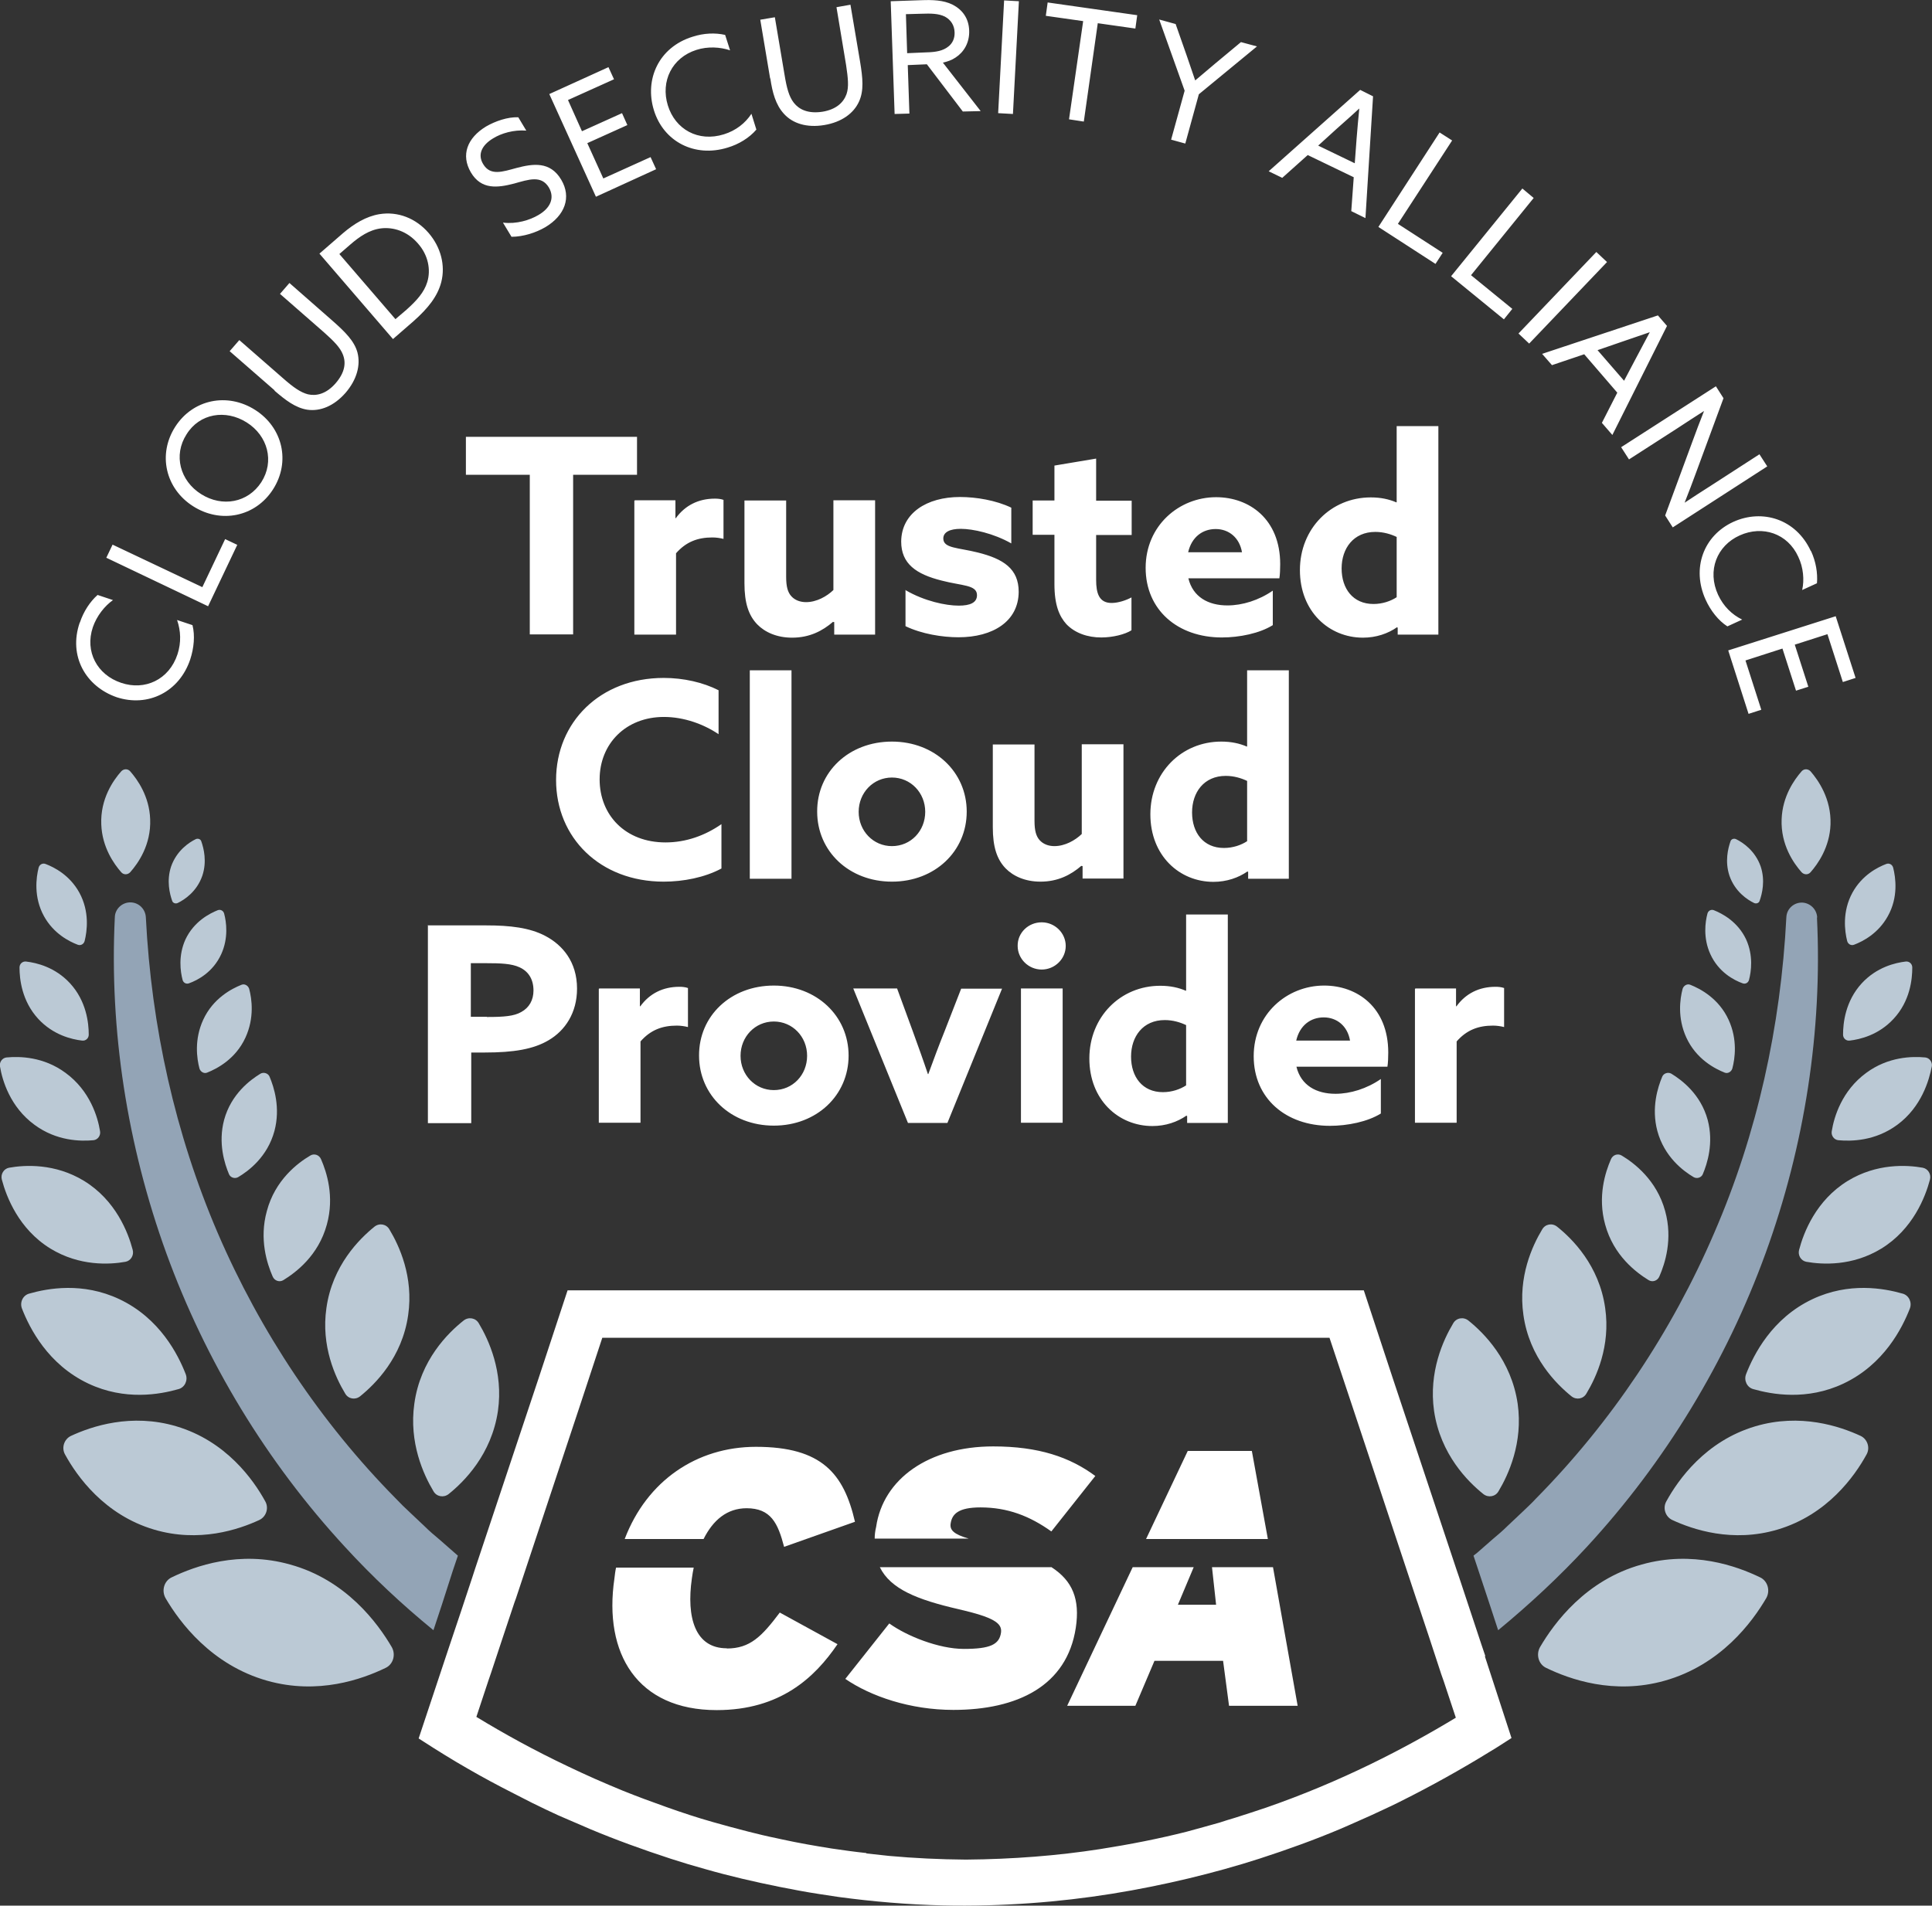
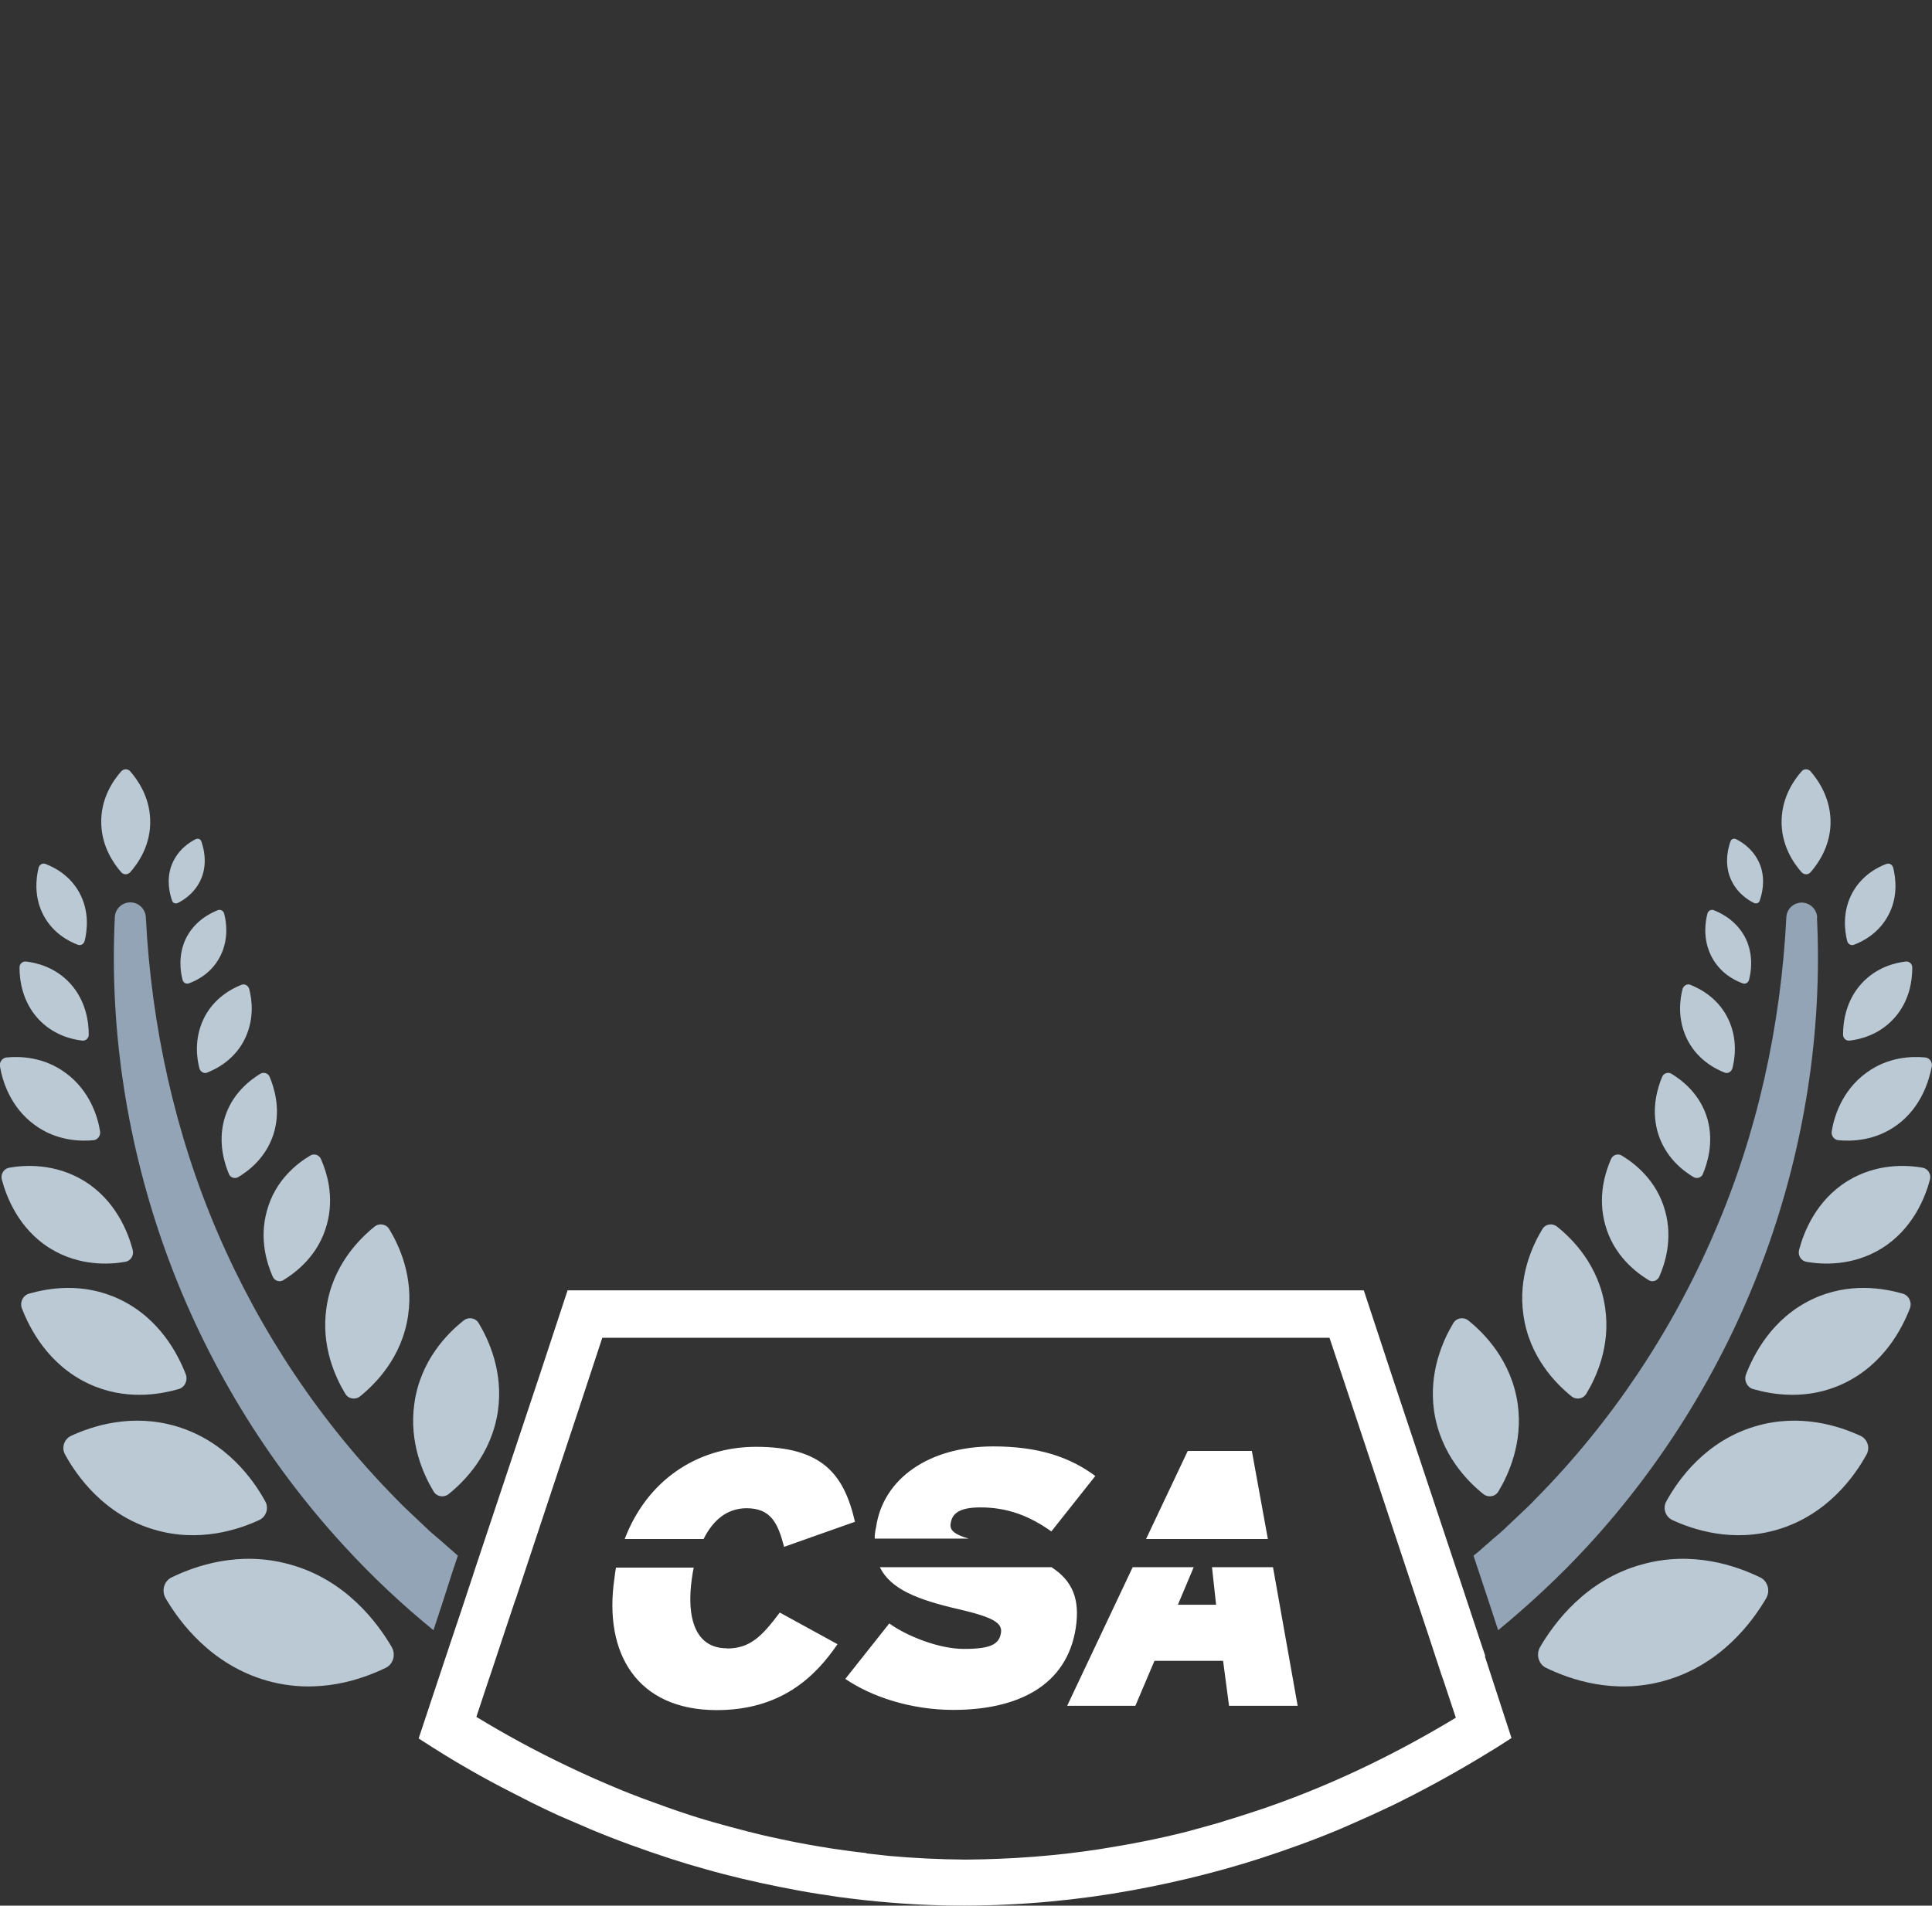
<svg xmlns="http://www.w3.org/2000/svg" id="a" viewBox="0 0 94.05 92.79">
  <rect x="0" y="0" width="94.05" height="92.79" fill="#333333" stroke="none" />
  <path d="M15.1,56.27c.19-.12.44-.04.53.18.27.62.66,1.81.28,3.18-.41,1.51-1.51,2.33-2.11,2.7-.19.12-.44.04-.53-.18-.27-.62-.66-1.81-.28-3.18.4-1.51,1.5-2.34,2.11-2.7h0ZM.95,47.11c0-.18.15-.31.32-.29.51.06,1.41.27,2.14,1.06.8.87.91,1.94.91,2.5,0,.18-.15.31-.32.29-.51-.06-1.41-.27-2.14-1.06-.8-.87-.91-1.94-.91-2.5ZM12.68,52.28c.16-.09.37-.02.44.14.22.52.54,1.52.24,2.65-.34,1.26-1.26,1.95-1.77,2.25-.16.09-.37.02-.44-.14-.22-.52-.54-1.52-.24-2.65.34-1.25,1.26-1.94,1.77-2.25ZM11.76,47.95c.15-.06.32.04.37.2.13.49.26,1.41-.18,2.37-.48,1.05-1.39,1.52-1.87,1.71-.15.06-.32-.04-.37-.2-.13-.49-.26-1.41.18-2.37.48-1.05,1.39-1.52,1.87-1.71ZM93.09,47.11c0-.18-.15-.31-.32-.29-.51.06-1.41.27-2.14,1.06-.8.87-.91,1.94-.91,2.5,0,.18.15.31.32.29.51-.06,1.41-.27,2.14-1.06.81-.87.91-1.94.91-2.5ZM82.28,47.95c-.15-.06-.32.04-.37.2-.13.49-.26,1.41.18,2.37.48,1.05,1.39,1.52,1.87,1.71.15.06.32-.04.37-.2.13-.49.26-1.41-.18-2.37-.48-1.05-1.39-1.52-1.87-1.71ZM10.6,44.32c.13-.05.27.02.31.16.11.41.22,1.19-.14,1.98-.4.88-1.15,1.27-1.57,1.42-.13.05-.27-.02-.31-.16-.11-.41-.22-1.19.14-1.98.41-.87,1.17-1.26,1.57-1.42ZM9.53,40.86c.11-.05.24,0,.27.11.12.34.28.98.05,1.67-.27.78-.87,1.17-1.2,1.33-.11.05-.24,0-.27-.11-.12-.34-.28-.98-.05-1.67.27-.77.87-1.17,1.2-1.33ZM83.43,44.32c-.13-.05-.27.02-.31.16-.11.41-.22,1.19.14,1.98.4.88,1.15,1.27,1.57,1.42.13.05.27-.02.31-.16.11-.41.22-1.19-.14-1.98-.41-.87-1.17-1.26-1.57-1.42ZM84.51,40.86c-.11-.05-.24,0-.27.11-.12.34-.28.98-.05,1.67.27.78.87,1.17,1.2,1.33.11.05.24,0,.27-.11.12-.34.28-.98.05-1.67-.27-.77-.87-1.17-1.2-1.33ZM1.88,42.25c.04-.15.19-.24.34-.18.42.16,1.17.54,1.64,1.39.51.93.38,1.88.26,2.36-.04.15-.19.24-.34.18-.42-.16-1.17-.54-1.64-1.39-.51-.93-.38-1.88-.26-2.36ZM5.9,37.56c.12-.13.32-.14.44,0,.35.4.93,1.21.97,2.33.05,1.25-.59,2.15-.97,2.58-.12.13-.32.14-.44,0-.35-.4-.93-1.21-.97-2.33-.05-1.25.59-2.15.97-2.58ZM18.23,59.73c.24-.19.58-.13.73.14.47.78,1.18,2.3.91,4.16-.29,2.07-1.61,3.37-2.34,3.96-.24.19-.58.13-.73-.14-.47-.78-1.18-2.3-.91-4.16.29-2.07,1.61-3.37,2.34-3.96ZM22.57,64.3c.24-.19.59-.13.74.14.48.8,1.2,2.36.93,4.26-.31,2.12-1.65,3.45-2.4,4.05-.24.19-.59.13-.74-.14-.48-.8-1.2-2.36-.93-4.26.29-2.12,1.64-3.45,2.4-4.05ZM0,51.93c-.04-.21.11-.42.32-.44.64-.06,1.8-.04,2.87.75,1.19.87,1.57,2.15,1.68,2.84.04.21-.11.42-.32.44-.64.06-1.8.04-2.87-.75-1.19-.87-1.57-2.17-1.68-2.84ZM.09,57.44c-.07-.26.09-.53.35-.58.78-.14,2.24-.22,3.65.64,1.55.95,2.15,2.52,2.37,3.36.07.26-.09.53-.35.58-.78.14-2.24.22-3.65-.64-1.55-.95-2.15-2.53-2.37-3.36ZM1.07,63.72c-.12-.31.05-.65.35-.73.91-.26,2.61-.57,4.39.27,1.97.93,2.86,2.7,3.23,3.65.12.31-.05.65-.35.73-.91.26-2.61.57-4.39-.27-1.97-.93-2.86-2.7-3.23-3.65ZM3.17,70.83c-.19-.33-.05-.75.28-.91,1.01-.47,2.94-1.12,5.13-.47,2.43.72,3.76,2.61,4.33,3.65.19.33.05.75-.28.91-1.01.47-2.94,1.12-5.13.47-2.43-.72-3.76-2.61-4.33-3.65ZM8.06,77.82c-.21-.37-.07-.85.31-1.02,1.12-.54,3.27-1.32,5.75-.62,2.73.75,4.27,2.86,4.95,4.02.21.37.07.85-.31,1.02-1.12.54-3.27,1.32-5.75.62-2.73-.77-4.27-2.86-4.95-4.02ZM78.95,56.27c-.19-.12-.44-.04-.53.18-.27.62-.66,1.81-.28,3.18.41,1.51,1.51,2.33,2.11,2.7.19.12.44.04.53-.18.27-.62.66-1.81.28-3.18-.41-1.51-1.51-2.34-2.11-2.7h0ZM81.36,52.28c-.16-.09-.37-.02-.44.14-.22.52-.54,1.52-.24,2.65.34,1.26,1.26,1.95,1.77,2.25.16.09.37.02.44-.14.22-.52.54-1.52.24-2.65-.34-1.25-1.26-1.94-1.77-2.25ZM92.16,42.25c-.04-.15-.19-.24-.34-.18-.42.16-1.17.54-1.64,1.39-.51.93-.38,1.88-.26,2.36.04.15.19.24.34.18.42-.16,1.17-.54,1.64-1.39.52-.93.38-1.88.26-2.36ZM88.14,37.56c-.12-.13-.32-.14-.44,0-.35.4-.93,1.21-.97,2.33-.05,1.25.59,2.15.97,2.58.12.13.32.14.44,0,.35-.4.93-1.21.97-2.33.04-1.25-.6-2.15-.97-2.58ZM75.8,59.73c-.24-.19-.58-.13-.73.14-.47.78-1.18,2.3-.91,4.16.29,2.07,1.61,3.37,2.34,3.96.24.19.58.13.73-.14.47-.78,1.18-2.3.91-4.16-.29-2.07-1.6-3.37-2.34-3.96ZM71.48,64.3c-.24-.19-.59-.13-.74.14-.48.8-1.2,2.36-.93,4.26.31,2.12,1.65,3.45,2.4,4.05.24.19.59.13.74-.14.48-.8,1.2-2.36.93-4.26-.31-2.12-1.65-3.45-2.4-4.05ZM94.04,51.93c.04-.21-.11-.42-.32-.44-.64-.06-1.8-.04-2.87.75-1.19.87-1.57,2.15-1.68,2.84-.04.21.11.42.32.44.64.06,1.8.04,2.87-.75,1.18-.87,1.55-2.17,1.68-2.84ZM93.95,57.44c.07-.26-.09-.53-.35-.58-.78-.14-2.24-.22-3.65.64-1.55.95-2.15,2.52-2.37,3.36-.07.26.09.53.35.58.78.14,2.24.22,3.65-.64,1.55-.95,2.15-2.53,2.37-3.36ZM92.97,63.72c.12-.31-.05-.65-.35-.73-.91-.26-2.61-.57-4.39.27-1.97.93-2.86,2.7-3.23,3.65-.12.31.05.65.35.73.91.26,2.61.57,4.39-.27,1.97-.93,2.86-2.7,3.23-3.65ZM90.86,70.83c.19-.33.05-.75-.28-.91-1.01-.47-2.94-1.12-5.13-.47-2.43.72-3.76,2.61-4.33,3.65-.19.33-.05.75.28.91,1.01.47,2.94,1.12,5.13.47,2.43-.72,3.76-2.61,4.33-3.65ZM85.98,77.82c.21-.37.07-.85-.31-1.02-1.12-.54-3.27-1.32-5.75-.62-2.73.75-4.27,2.86-4.95,4.02-.21.37-.07.85.31,1.02,1.12.54,3.27,1.32,5.75.62,2.74-.77,4.27-2.86,4.95-4.02Z" fill="#bbc9d5" />
-   <path d="M3.89,30.31c.18-.54.49-1.01.86-1.34l.75.25c-.41.29-.79.77-.98,1.32-.4,1.19.21,2.32,1.38,2.71,1.15.39,2.33-.15,2.74-1.39.19-.58.16-1.15-.02-1.67l.75.25c.13.51.07,1.12-.11,1.67-.53,1.58-2.05,2.34-3.58,1.84-1.5-.52-2.36-2-1.8-3.63h0ZM5.17,27.17l.31-.65,4.37,2.07,1.11-2.34.59.28-1.42,2.99-4.95-2.36h0ZM8.53,20.78c.86-1.34,2.54-1.68,3.89-.82s1.73,2.53.87,3.87c-.86,1.34-2.54,1.68-3.89.82s-1.73-2.53-.87-3.87ZM12.72,23.48c.65-1.01.32-2.26-.71-2.91s-2.3-.44-2.93.58c-.65,1.01-.32,2.26.71,2.91s2.28.42,2.93-.58ZM13.37,19.01l-2.19-1.91.47-.54,2.13,1.86c.51.45.86.69,1.21.78.39.09.88,0,1.35-.54.44-.51.52-.98.35-1.4-.13-.34-.45-.66-.91-1.07l-2.15-1.88.46-.53,2.12,1.86c.6.53,1.04.97,1.19,1.52.16.61-.02,1.32-.58,1.97-.57.65-1.24.91-1.86.82-.58-.09-1.08-.48-1.6-.93ZM15.55,12.35l1.14-.99c.55-.47,1.13-.82,1.77-.93.91-.15,1.79.2,2.41.92.59.69.82,1.57.61,2.39-.18.69-.64,1.27-1.35,1.9l-1,.87-3.58-4.16ZM19.8,15.07c.49-.44.85-.84,1-1.34.18-.59.05-1.31-.46-1.88-.52-.6-1.2-.8-1.79-.73-.57.07-1.05.4-1.5.79l-.53.46,2.73,3.17.54-.46h0ZM24.49,10.84c.65.08,1.3-.12,1.72-.37.57-.33.81-.82.51-1.34-.37-.61-.98-.39-1.7-.19-.78.2-1.59.32-2.1-.55-.49-.84-.18-1.67.74-2.23.45-.26,1.05-.47,1.57-.45l.39.65c-.61-.05-1.22.13-1.62.38-.53.32-.77.77-.48,1.25.35.59.95.37,1.62.19.8-.21,1.64-.34,2.18.57.51.86.18,1.74-.77,2.31-.46.27-1.08.47-1.65.47l-.41-.68h0ZM26.74,4.58l2.88-1.31.27.59-2.24,1.01.68,1.52,1.95-.88.26.58-1.95.88.78,1.72,2.3-1.04.27.59-2.93,1.34s-2.27-5-2.27-5ZM33.71,1.79c.55-.18,1.11-.2,1.59-.09l.24.75c-.48-.16-1.08-.2-1.64-.02-1.19.38-1.75,1.53-1.39,2.7s1.48,1.8,2.73,1.41c.58-.18,1.04-.54,1.34-1l.24.77c-.34.4-.86.72-1.41.88-1.59.49-3.11-.29-3.58-1.83-.46-1.5.24-3.06,1.88-3.57h0ZM37.49,3.82l-.48-2.86.71-.12.47,2.79c.11.67.22,1.07.45,1.37.25.32.68.55,1.4.44.66-.11,1.02-.44,1.17-.86.12-.35.07-.79-.02-1.4l-.47-2.83.68-.12.47,2.78c.13.79.19,1.4-.05,1.93-.26.58-.85,1.01-1.7,1.15-.85.14-1.53-.08-1.95-.54-.41-.44-.57-1.05-.67-1.73h0ZM43.36.06l1.48-.05c.55-.02,1.08-.01,1.54.22.46.24.78.65.8,1.26.02.59-.26,1.05-.66,1.31-.19.13-.4.2-.62.25l1.84,2.36-.87.02-1.75-2.3-.93.04.08,2.36-.72.02-.19-5.49h0ZM45.09,2.55c.48-.01.82-.08,1.07-.28.2-.15.32-.39.31-.69-.01-.35-.18-.61-.47-.77-.31-.15-.65-.16-1.18-.14l-.72.02.06,1.9s.93-.04.93-.04ZM48.88.02l.72.04-.29,5.49-.72-.04S48.88.02,48.88.02ZM52.74,1.03l-1.83-.26.09-.65,4.36.62-.09.65-1.83-.26-.68,4.79-.72-.11s.69-4.79.69-4.79ZM57.67,4.42l-1.24-3.47.8.22.54,1.54c.13.39.27.79.41,1.2h.01c.32-.27.64-.54.97-.82l1.25-1.04.78.21-2.83,2.33-.66,2.4-.69-.19s.66-2.39.66-2.39ZM66.22,4.38l.62.31-.37,5.93-.69-.34.12-1.65-2.24-1.08-1.24,1.11-.66-.32,4.45-3.96ZM64.17,7.09l1.78.86.09-1.21c.04-.47.08-.98.13-1.45h-.01c-.34.32-.72.65-1.1.99,0,0-.89.81-.89.81ZM70.08,6.45l.61.39-2.64,4.06,2.18,1.41-.35.54-2.78-1.8s2.98-4.6,2.98-4.6ZM74.11,9.18l.55.46-3.05,3.76,2.01,1.64-.41.51-2.57-2.1,3.46-4.26ZM77.71,12.27l.52.49-3.79,3.97-.52-.49s3.79-3.97,3.79-3.97ZM80.7,15.35l.45.52-2.66,5.31-.51-.59.75-1.47-1.61-1.87-1.57.53-.48-.55,5.63-1.87h0ZM77.76,17.04l1.3,1.5.57-1.08c.22-.42.46-.86.68-1.28h-.01c-.45.15-.92.32-1.4.48l-1.13.39ZM78.91,21.78l4.62-2.97.37.58-1.32,3.58c-.18.49-.37,1-.57,1.5h.01c.4-.26.86-.57,1.31-.85l2.32-1.5.38.59-4.6,2.97-.37-.58,1.32-3.58c.18-.49.37-1,.57-1.5h-.01c-.4.26-.86.55-1.31.85l-2.33,1.5-.38-.59ZM88.16,26.83c.24.52.33,1.07.29,1.57l-.72.33c.11-.49.06-1.1-.19-1.62-.52-1.14-1.74-1.54-2.85-1.04s-1.6,1.71-1.05,2.9c.26.55.66.95,1.17,1.2l-.72.33c-.44-.28-.82-.77-1.06-1.3-.69-1.52-.11-3.12,1.35-3.79,1.41-.64,3.05-.14,3.77,1.42h0ZM89.36,30l.97,3.01-.62.2-.75-2.33-1.59.51.66,2.05-.6.19-.66-2.05-1.8.58.77,2.4-.62.2-.99-3.09,5.25-1.67ZM25.79,23.12h-3.11v-1.85h8.33v1.85h-3.11v7.77h-2.11v-7.77h0ZM30.9,24.36h1.98v.87h.02c.45-.62,1.1-.95,1.9-.95.13,0,.28.01.42.06v1.9c-.16-.04-.35-.07-.54-.07-.71,0-1.28.21-1.77.77v3.96h-2.03v-6.52h.01ZM40.55,30.28c-.51.44-1.14.77-1.99.77-.75,0-1.33-.27-1.7-.65-.42-.44-.62-1.04-.62-2v-4.03h2.03v3.72c0,.48.08.75.25.94.18.2.44.29.72.29.51,0,1.01-.28,1.33-.59v-4.37h2.03v6.54h-1.99v-.61h-.05s0-.01,0-.01ZM44.09,28.74c.91.53,1.95.75,2.58.75.55,0,.89-.14.89-.51,0-.51-.73-.45-1.72-.71-1.24-.31-1.97-.82-1.97-1.9.01-1.38,1.24-2.17,2.86-2.17.79,0,1.75.16,2.5.52v1.74c-.86-.49-1.87-.71-2.46-.71-.53,0-.85.16-.85.47,0,.48.71.44,1.67.68,1.25.31,2,.79,2,1.92-.01,1.44-1.26,2.21-2.93,2.21-.79,0-1.79-.16-2.58-.54v-1.78ZM55.08,30.69c-.31.2-.91.35-1.47.35-.66,0-1.28-.21-1.7-.65-.34-.38-.58-.92-.58-1.95v-2.4h-1.06v-1.67h1.06v-1.7l2.03-.34v2.05h1.73v1.67h-1.73v2.19c0,.64.14,1.12.75,1.12.33,0,.71-.13.97-.27v1.6h0ZM57.85,28.16c.22.91.97,1.32,1.9,1.32.73,0,1.53-.25,2.21-.72v1.68c-.64.4-1.62.6-2.48.6-2.15,0-3.71-1.34-3.71-3.39s1.62-3.44,3.43-3.44c1.61,0,3.12,1.06,3.12,3.26,0,.22-.01.52-.04.69h-4.43ZM60.46,26.89c-.12-.71-.64-1.13-1.28-1.13s-1.17.39-1.34,1.13h2.63ZM68.01,30.54c-.44.31-1.02.51-1.66.51-1.65,0-3.07-1.27-3.07-3.29s1.51-3.54,3.45-3.54c.49,0,.89.09,1.24.24h.02v-3.71h2.03v10.15h-1.98v-.34h-.02s0-.01,0-.01ZM68,26.15c-.29-.14-.65-.25-1.05-.25-1.06,0-1.64.8-1.64,1.78s.55,1.73,1.55,1.73c.44,0,.84-.14,1.13-.33v-2.93h0ZM35.12,42.29c-.82.44-1.86.64-2.81.64-3.1,0-5.24-2.14-5.24-4.95s2.14-4.97,5.24-4.97c.97,0,1.92.22,2.67.6v2.14c-.71-.48-1.67-.84-2.66-.84-1.86,0-3.13,1.31-3.13,3.04s1.24,3.07,3.21,3.07c1,0,1.93-.34,2.72-.89v2.15h0ZM36.5,32.64h2.03v10.15h-2.03v-10.15h0ZM43.42,36.11c2.08,0,3.64,1.48,3.64,3.41s-1.55,3.41-3.64,3.41-3.64-1.48-3.64-3.41c-.01-1.93,1.54-3.41,3.64-3.41ZM43.42,41.2c.92,0,1.62-.74,1.62-1.67s-.71-1.67-1.62-1.67-1.62.74-1.62,1.67.71,1.67,1.62,1.67ZM52.64,42.16c-.51.44-1.14.77-1.99.77-.75,0-1.33-.27-1.7-.65-.42-.44-.62-1.04-.62-2v-4.03h2.03v3.72c0,.48.08.75.25.94.18.2.44.29.72.29.51,0,1.01-.28,1.33-.59v-4.37h2.03v6.54h-1.99v-.61h-.05s0-.01,0-.01ZM60.73,42.43c-.44.31-1.02.51-1.66.51-1.65,0-3.07-1.27-3.07-3.29s1.51-3.54,3.45-3.54c.49,0,.89.09,1.24.24h.02v-3.71h2.03v10.15h-1.98v-.34h-.02ZM60.72,38.03c-.29-.14-.65-.25-1.05-.25-1.06,0-1.64.8-1.64,1.78s.55,1.73,1.55,1.73c.44,0,.84-.14,1.13-.33v-2.93h0ZM20.82,45.06h2.86c1.14,0,2.1.11,2.86.51.84.44,1.55,1.26,1.55,2.57,0,1.18-.58,2.04-1.38,2.51-.74.44-1.7.6-3.11.6h-.66v3.44h-2.11v-9.62h-.02ZM23.7,49.52c.84,0,1.32-.04,1.67-.24.39-.21.6-.58.6-1.05,0-.54-.24-.93-.68-1.13-.39-.18-.91-.2-1.65-.2h-.72v2.61h.78ZM29.17,48.13h1.98v.87h.02c.45-.62,1.1-.95,1.9-.95.13,0,.28.01.42.06v1.9c-.16-.04-.35-.07-.54-.07-.71,0-1.28.21-1.77.77v3.96h-2.03v-6.52h.01ZM37.67,47.99c2.08,0,3.64,1.48,3.64,3.41s-1.55,3.41-3.64,3.41-3.64-1.48-3.64-3.41c-.01-1.93,1.54-3.41,3.64-3.41ZM37.67,53.08c.92,0,1.62-.74,1.62-1.67s-.71-1.67-1.62-1.67-1.62.74-1.62,1.67.71,1.67,1.62,1.67ZM41.54,48.13h2.13l.77,2.1c.25.69.51,1.41.73,2.07h.02c.24-.66.52-1.41.79-2.08l.81-2.08h1.99l-2.66,6.54h-1.92l-2.66-6.54h0ZM50.71,44.91c.64,0,1.17.52,1.17,1.15s-.53,1.15-1.17,1.15-1.17-.52-1.17-1.15c-.01-.64.52-1.15,1.17-1.15ZM49.7,48.13h2.03v6.54h-2.03v-6.54ZM57.76,54.32c-.44.31-1.02.51-1.66.51-1.65,0-3.07-1.27-3.07-3.29s1.51-3.54,3.45-3.54c.49,0,.89.09,1.24.24h.02v-3.71h2.03v10.15h-1.98v-.34h-.02ZM57.75,49.92c-.29-.14-.65-.25-1.05-.25-1.06,0-1.64.8-1.64,1.78s.55,1.73,1.55,1.73c.44,0,.84-.14,1.13-.33v-2.93h0ZM63.11,51.94c.22.91.97,1.32,1.9,1.32.73,0,1.53-.25,2.21-.72v1.68c-.64.4-1.62.6-2.48.6-2.15,0-3.71-1.34-3.71-3.39s1.62-3.44,3.43-3.44c1.61,0,3.12,1.06,3.12,3.26,0,.22-.01.52-.04.69h-4.43ZM65.72,50.67c-.12-.71-.64-1.13-1.28-1.13s-1.17.39-1.34,1.13h2.63ZM68.9,48.13h1.98v.87h.02c.45-.62,1.1-.95,1.9-.95.13,0,.28.01.42.06v1.9c-.16-.04-.35-.07-.54-.07-.71,0-1.28.21-1.77.77v3.96h-2.03v-6.52h.01Z" fill="#fff" />
  <path d="M88.46,44.67c-.02-.38-.32-.69-.71-.72-.41-.02-.77.29-.79.71-.27,5.32-1.42,10.55-3.51,15.37-2.07,4.82-5.02,9.23-8.67,12.93-.22.24-.46.46-.69.68l-.71.67c-.22.22-.48.44-.73.65l-.73.64-.19.15.24.72.55,1.66.41,1.25c1.53-1.26,2.98-2.61,4.32-4.06,3.82-4.14,6.79-9.04,8.7-14.3,1.9-5.23,2.77-10.83,2.5-16.34h0ZM22.04,76.49l.25-.74-.16-.14-.73-.64c-.25-.21-.49-.41-.73-.65l-.71-.67c-.24-.22-.47-.45-.69-.68-3.65-3.7-6.59-8.1-8.67-12.93-2.07-4.82-3.23-10.04-3.5-15.37h0c-.02-.4-.33-.71-.72-.73-.42-.02-.78.31-.79.72-.27,5.51.6,11.1,2.51,16.37,1.91,5.25,4.87,10.15,8.7,14.3,1.33,1.45,2.77,2.8,4.3,4.05l.41-1.24.53-1.65h0Z" fill="#93a4b6" />
  <path d="M72.31,80.65l-.2-.59-.53-1.6-.55-1.66-.13-.38-3.09-9.28-1.42-4.31H27.63l-1.42,4.31-3.09,9.27-.13.4-.55,1.66-.53,1.58-.2.6-1.33,4,.75.48c.18.11.34.21.53.33.35.22.73.44,1.11.66.69.4,1.45.81,2.24,1.21.28.15.58.29.88.45.22.11.45.22.68.33.39.19.79.37,1.2.54.32.14.64.27.95.41,1.24.52,2.56,1,3.94,1.45.55.18,1.12.35,1.7.51,1.15.33,2.36.61,3.6.86.31.06.62.12.94.18.64.12,1.27.21,1.93.31,1.64.22,3.33.37,5.1.41.35.01.71.01,1.06.01,2.86-.01,5.56-.28,8.09-.74.32-.06.64-.12.94-.18,1.25-.25,2.45-.54,3.6-.86.58-.16,1.14-.33,1.7-.51,1.39-.45,2.71-.93,3.94-1.45.25-.11.49-.21.73-.32.48-.21.95-.42,1.41-.64.46-.21.91-.44,1.34-.66,1.52-.78,2.88-1.57,4.09-2.32l.75-.48-1.3-3.99h0ZM42.17,90.23c-.57-.06-1.13-.14-1.68-.22-.82-.13-1.62-.27-2.4-.44l-.32-.07c-.45-.09-.89-.2-1.33-.31-.59-.15-1.18-.31-1.74-.47-.78-.22-1.53-.47-2.26-.73s-1.44-.52-2.13-.8c-.46-.19-.91-.38-1.34-.57s-.86-.39-1.28-.59c-1.67-.79-3.17-1.62-4.5-2.43l.59-1.78.12-.35.6-1.81.55-1.65.06-.16,3.11-9.37.55-1.67.55-1.67h35.4l1.12,3.36,3.12,9.4.05.14.55,1.65.6,1.83.12.34.59,1.78c-2.5,1.51-5.58,3.11-9.24,4.38-.48.16-.99.33-1.5.49-.26.08-.51.15-.77.24-.52.15-1.05.29-1.59.44-1.34.34-2.76.62-4.23.85-2.06.32-4.23.49-6.52.51-1.28-.01-2.53-.07-3.74-.18-.37-.04-.74-.08-1.1-.12h0Z" fill="#fff" />
  <path d="M35.38,80.26c-1.55,0-1.97-1.51-1.7-3.4.02-.18.06-.37.09-.53h-3.78c-.04.18-.06.35-.08.53-.54,3.67,1.12,6.41,4.98,6.41,3.09,0,4.77-1.58,5.88-3.21l-2.81-1.54c-.88,1.17-1.45,1.75-2.58,1.75ZM36.34,73.44c1.19,0,1.53.73,1.83,1.88l3.45-1.22c-.54-2.34-1.61-3.65-4.82-3.65-2.88,0-5.31,1.65-6.39,4.49h3.84c.46-.92,1.14-1.5,2.1-1.5h0ZM42.58,74.92h4.58c-.73-.21-.94-.42-.88-.75.07-.45.38-.77,1.45-.77,1.32,0,2.4.42,3.45,1.17l2.14-2.7c-1.24-.92-2.76-1.44-4.97-1.44-3.14,0-5.36,1.58-5.7,3.92-.05.21-.07.39-.07.57h0ZM51.2,76.31h-8.37c.52,1.06,1.8,1.58,3.85,2.05,1.68.39,2.11.67,2.05,1.13-.08.59-.53.8-1.81.8-1.21,0-2.77-.62-3.63-1.24l-2.14,2.7c1.24.85,3.16,1.51,5.26,1.51,3.12,0,5.53-1.17,5.96-4,.21-1.39-.16-2.28-1.17-2.94h0ZM60.95,70.65h-3.13l-2.03,4.29h5.93l-.78-4.29ZM61.98,76.31h-2.98l.2,1.83h-1.86l.77-1.83h-2.97l-3.19,6.75h3.32l.93-2.19h3.34l.29,2.19h3.34l-1.2-6.75Z" fill="#fff" />
</svg>